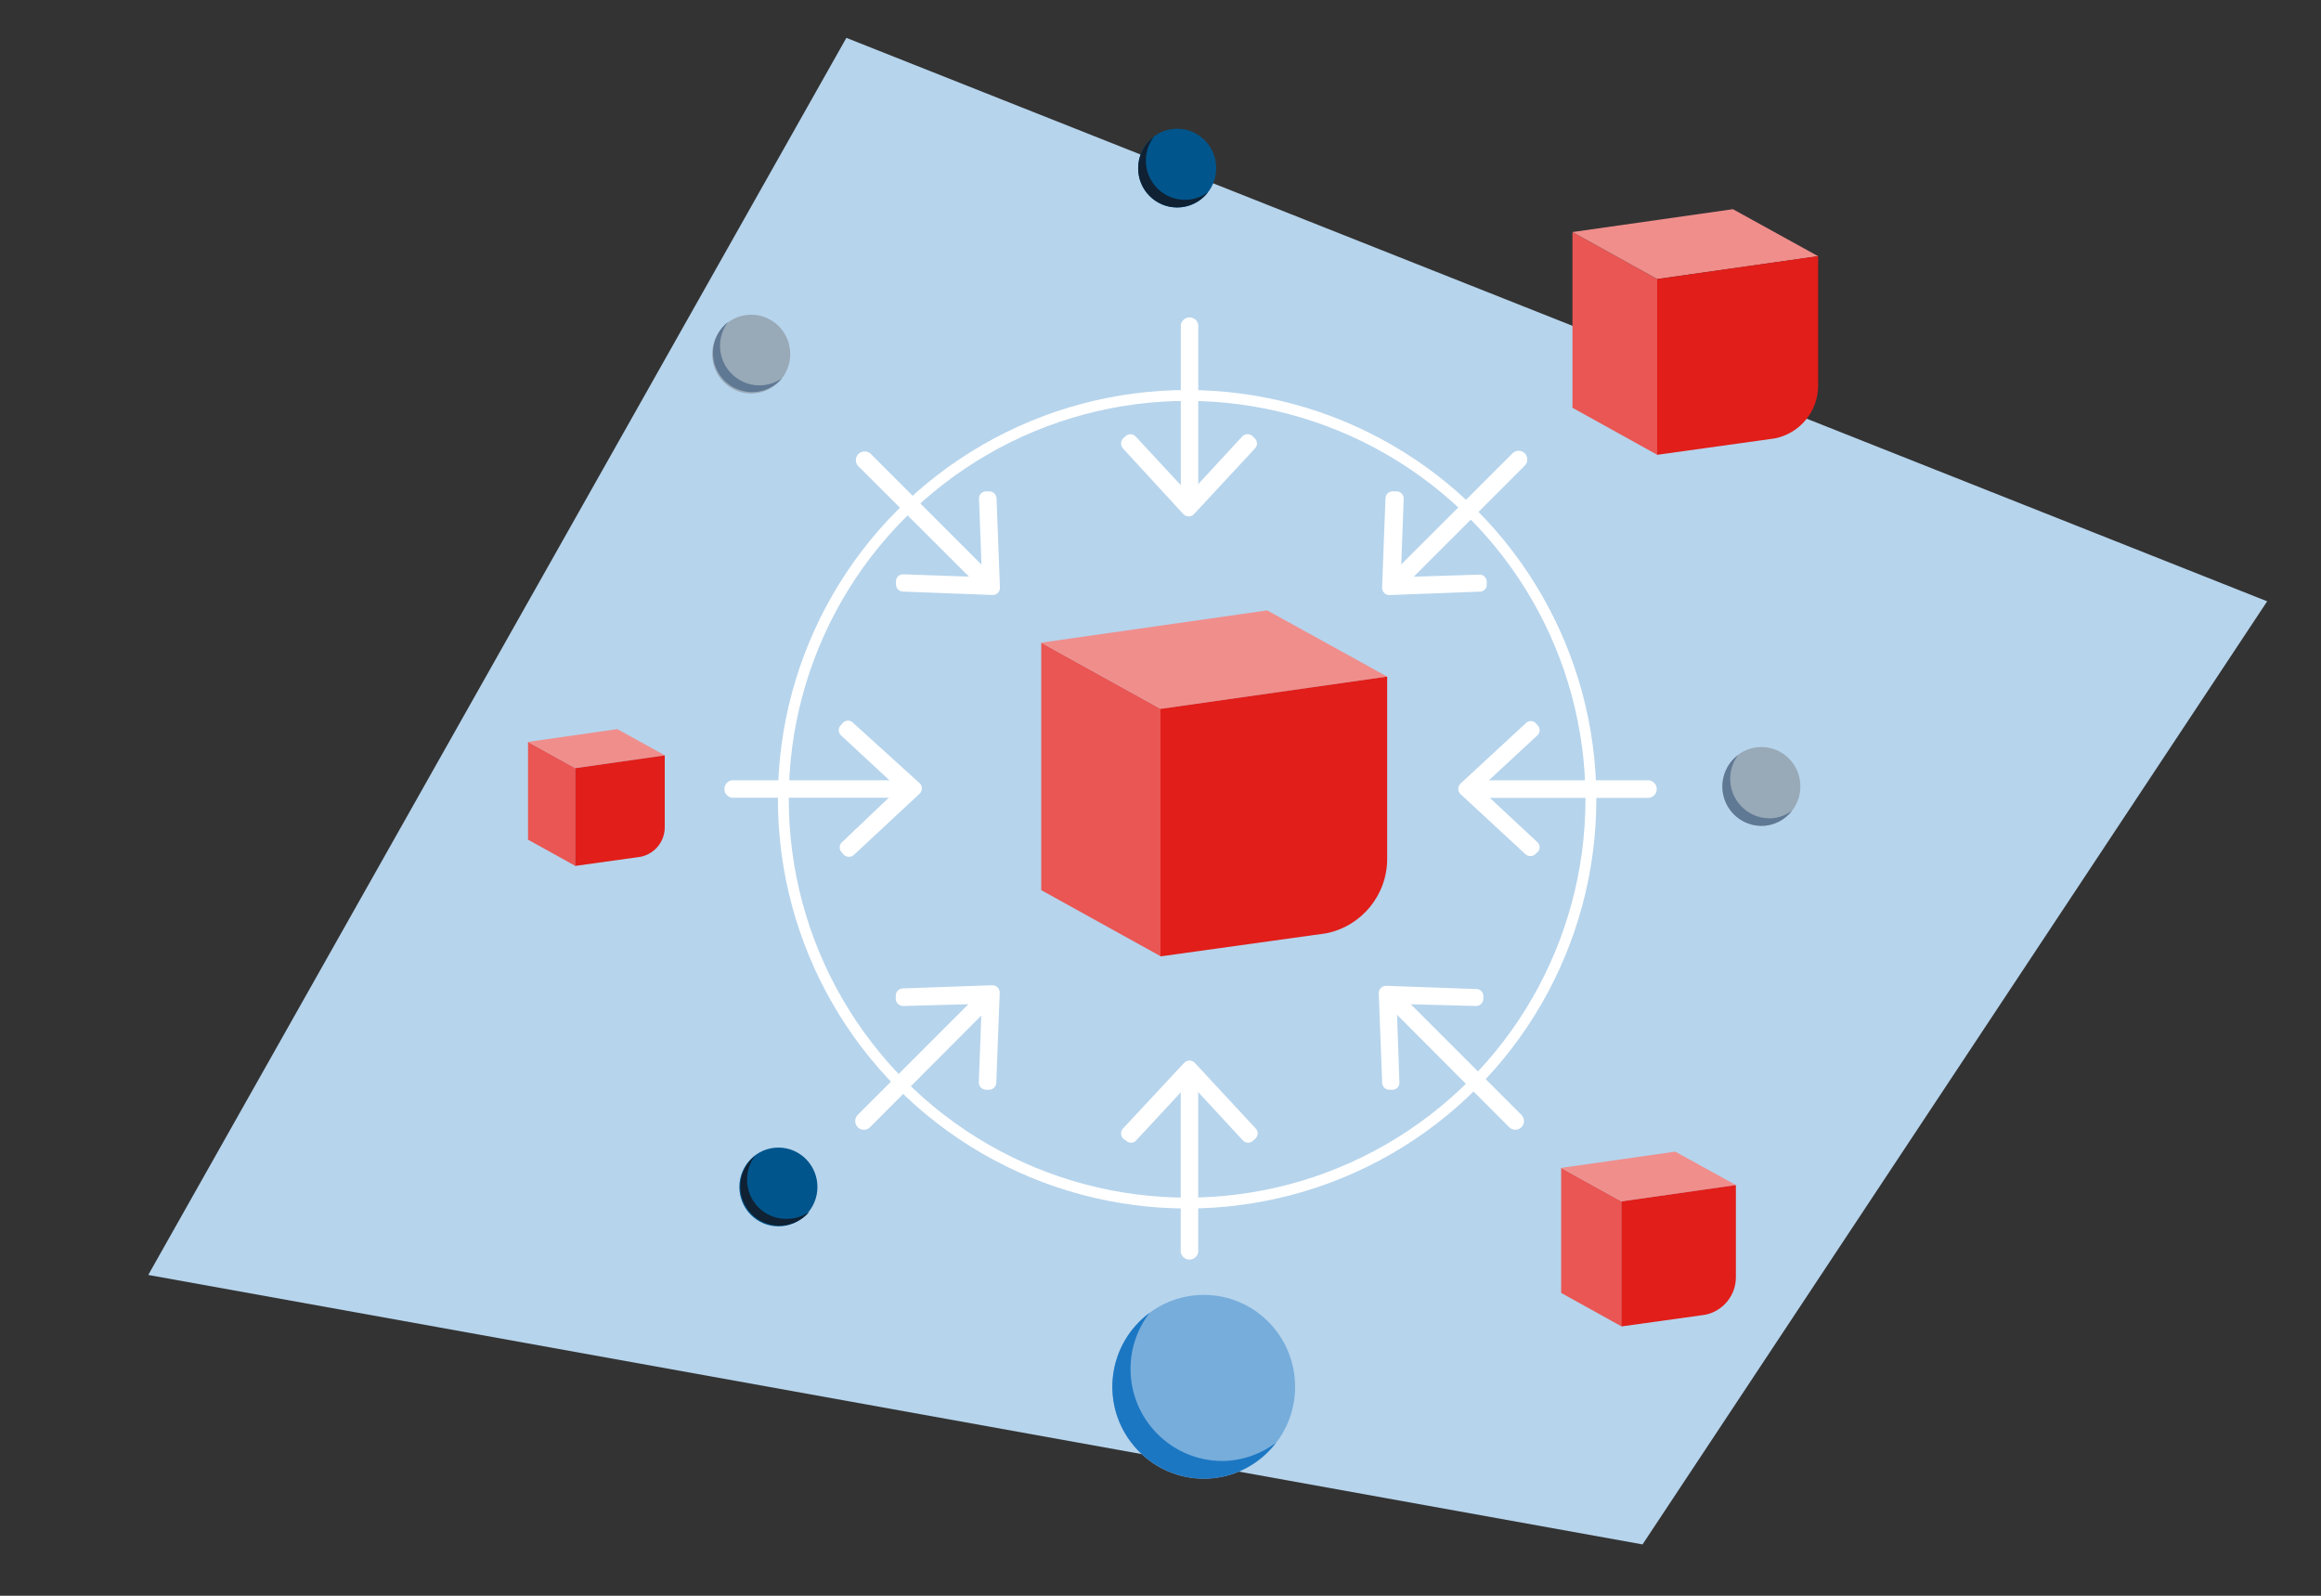
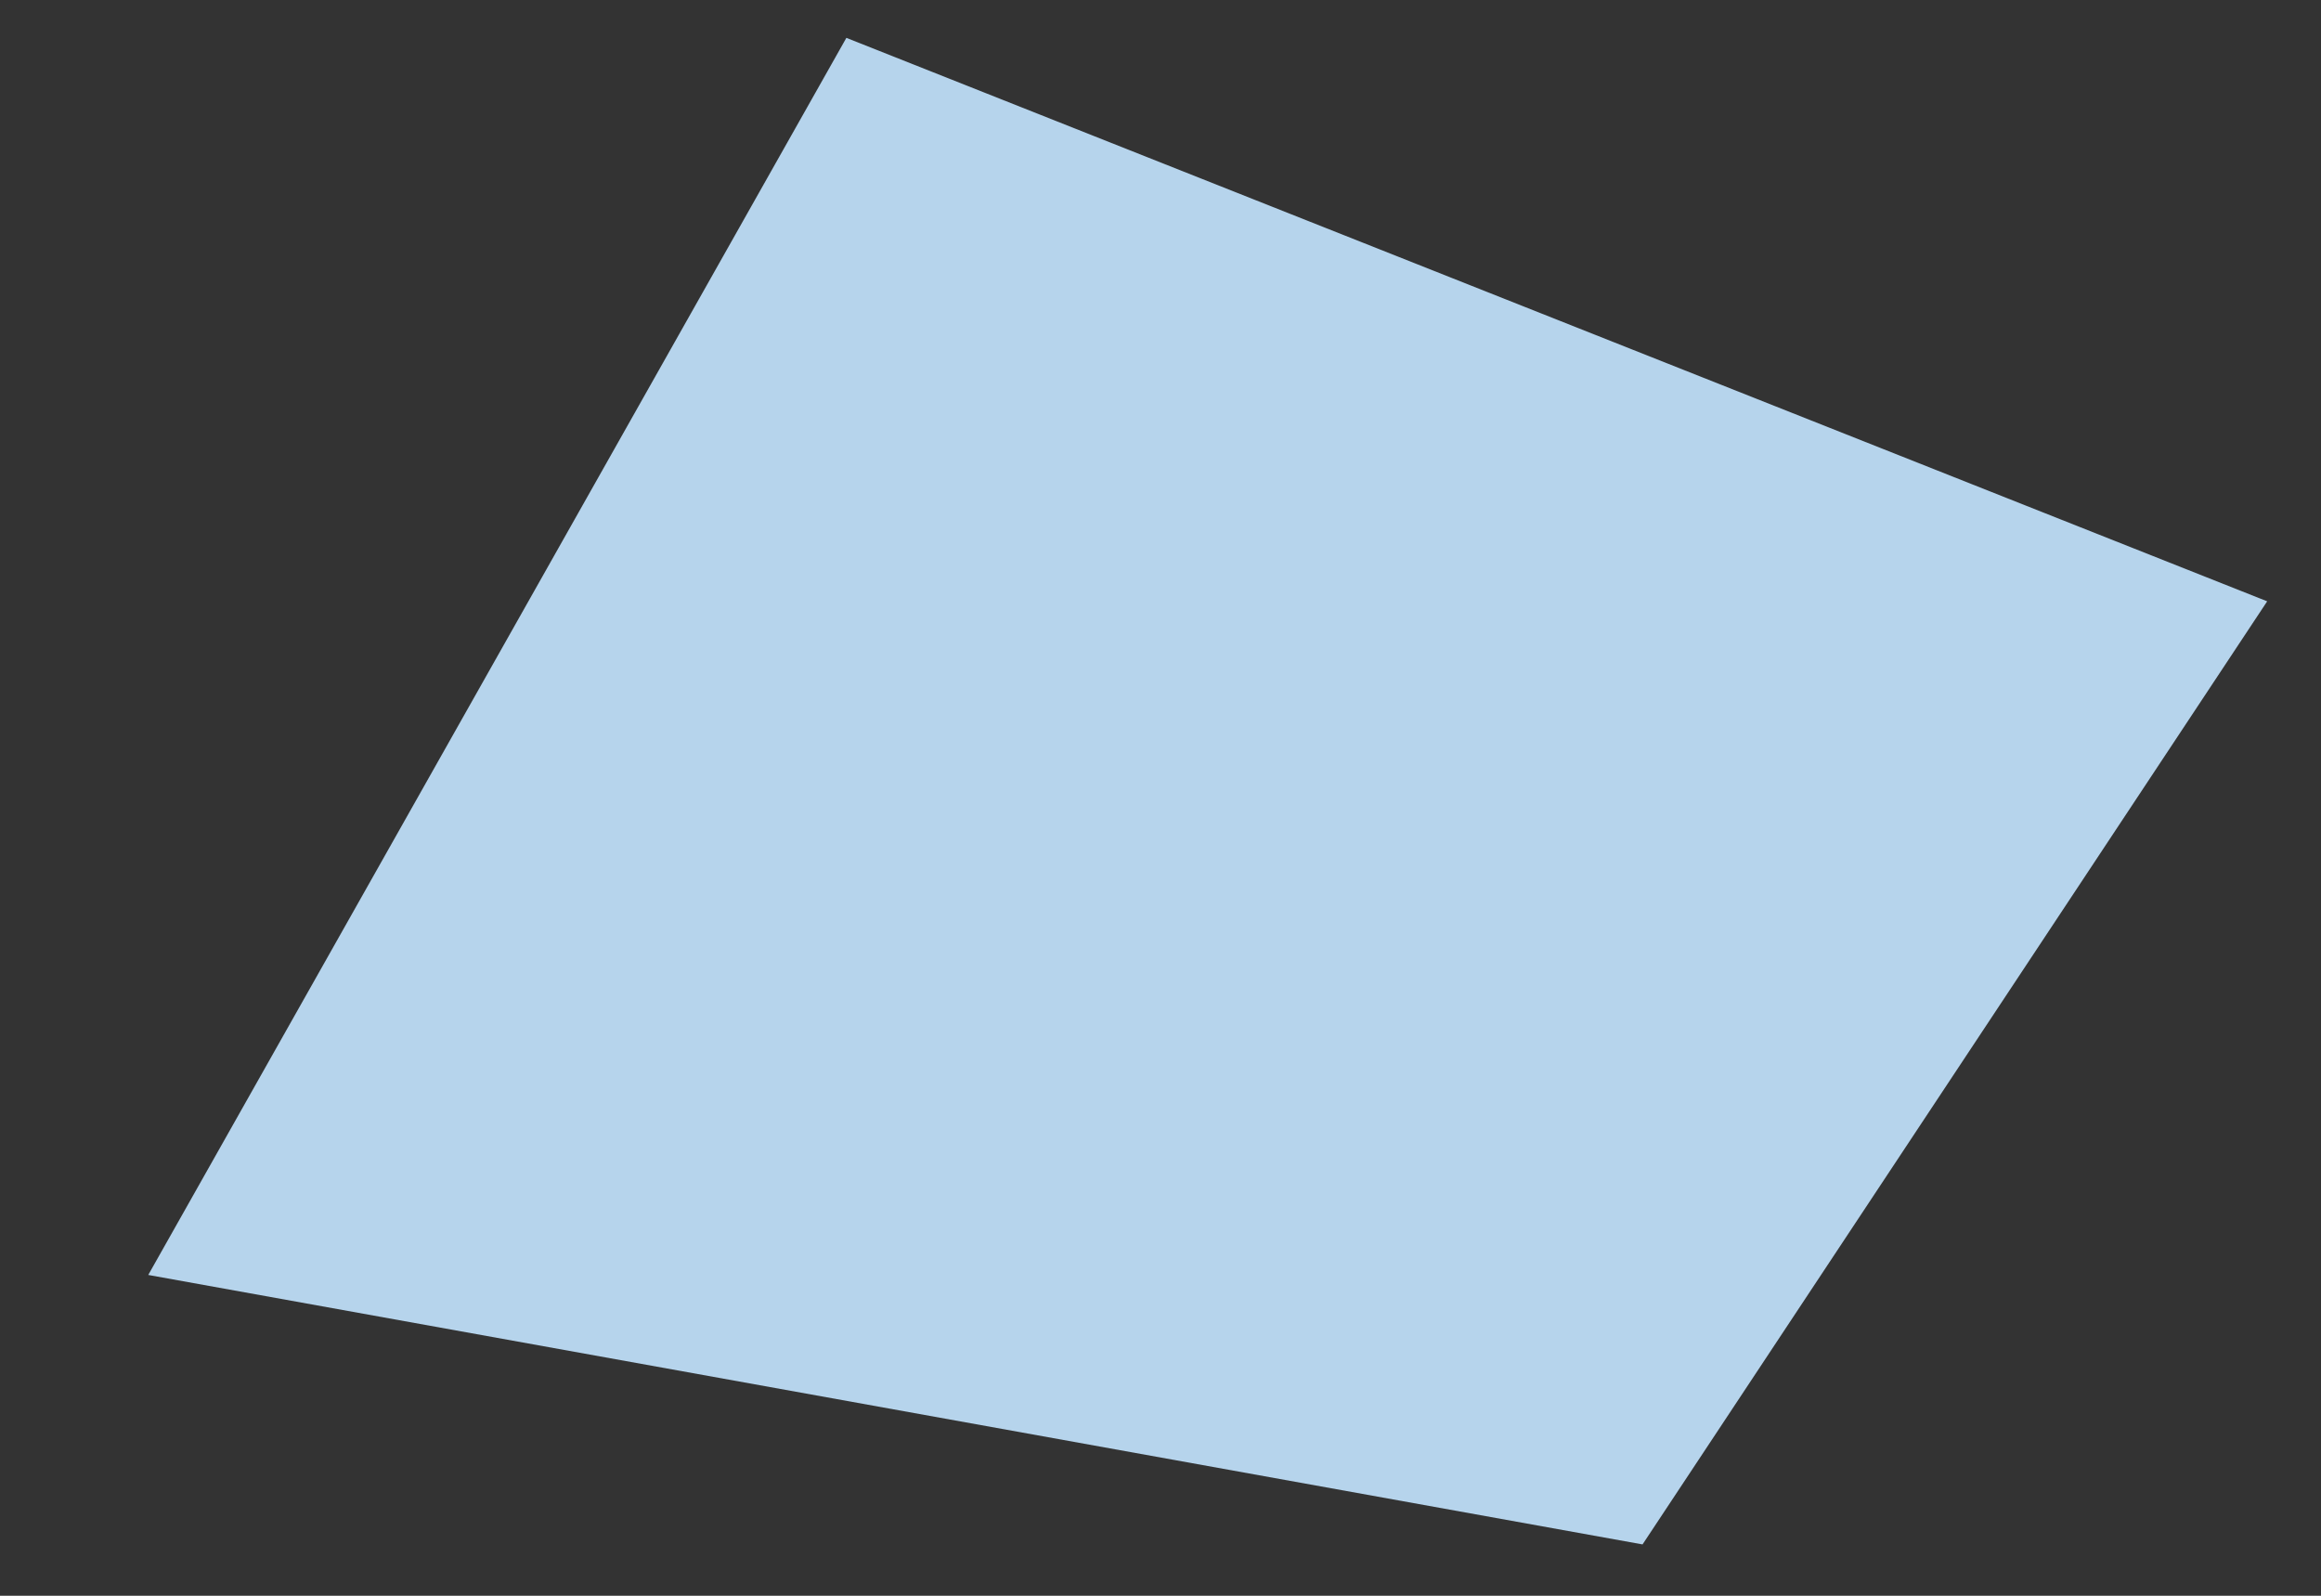
<svg xmlns="http://www.w3.org/2000/svg" id="b" viewBox="0 0 320 220">
  <rect x="0" y="0" width="320" height="220" fill="#333333" stroke="none" />
  <defs>
    <clipPath id="c">
-       <rect x="61.78" y="11.78" width="196.44" height="196.44" style="fill:none;" />
-     </clipPath>
+       </clipPath>
  </defs>
  <polygon points="226.46 212.92 20.44 175.77 116.69 5.22 312.58 82.9 226.46 212.92" style="fill:#b6d4ec;" />
  <g style="clip-path:url(#c);">
    <g style="isolation:isolate;">
      <polygon points="160.03 97.72 160.03 131.84 143.56 122.72 143.56 88.6 160.03 97.72" style="fill:#e95653;" />
      <polygon points="191.25 93.28 160.03 97.72 143.56 88.6 174.71 84.15 191.25 93.28" style="fill:#f08e8c;" />
      <path d="M191.25,93.28v25.05c.04,5.01-3.49,9.35-8.4,10.34l-22.85,3.18v-34.12l31.25-4.45Z" style="fill:#e11e19;" />
    </g>
    <path d="M164.01,70.27c-.67,0-1.21-.54-1.21-1.21h0v-23.91c-.1-.66.36-1.28,1.03-1.38.66-.1,1.28.36,1.38,1.03.02.12.02.24,0,.35v23.91c0,.66-.53,1.2-1.19,1.21Z" style="fill:#fff;" />
    <path d="M154.83,60.45l.34-.31c.38-.37.99-.37,1.37,0l6.67,7.19c.39.4,1.03.41,1.43.02,0,0,.01-.01.02-.02l6.64-7.19c.39-.37,1.01-.37,1.4,0l.31.31c.39.38.39,1,0,1.39,0,0,0,0,0,0l-8.4,9.05c-.39.4-1.03.41-1.43.02,0,0-.01-.01-.02-.02l-8.32-9.05c-.37-.39-.37-1.01,0-1.4Z" style="fill:#fff;" />
    <path d="M164.01,147.14c.66.01,1.19.55,1.19,1.21v23.91c.1.66-.36,1.28-1.03,1.38-.66.1-1.28-.36-1.38-1.03-.02-.12-.02-.24,0-.35v-23.91c0-.67.54-1.21,1.21-1.21h0Z" style="fill:#fff;" />
    <path d="M173.08,156.97l-.31.28c-.38.39-1,.39-1.39,0,0,0,0,0,0,0l-6.64-7.19c-.39-.4-1.03-.41-1.43-.02,0,0-.01.01-.02.02l-6.67,7.19c-.37.38-.97.39-1.35.02,0,0-.01-.01-.02-.02l-.41-.28c-.37-.39-.37-1.01,0-1.4l8.43-9.05c.39-.4,1.03-.41,1.43-.02,0,0,.01.01.02.02l8.4,9.05c.38.39.37,1.01-.02,1.39,0,0,0,0,0,0Z" style="fill:#fff;" />
    <path d="M191.61,81.1c-.47-.47-.47-1.23,0-1.71l16.93-16.9c.46-.46,1.22-.46,1.68,0,.47.47.47,1.23,0,1.71l-16.9,16.9c-.47.47-1.23.47-1.71,0Z" style="fill:#fff;" />
    <path d="M192.13,67.74h.44c.54.01.97.47.96,1.01,0,0,0,0,0,0l-.36,9.77c-.03.53.37.98.9,1.01.04,0,.07,0,.11,0l9.77-.31c.54-.03,1,.39,1.03.93h0v.44c.02.53-.4.97-.93.98-.04,0-.07,0-.11,0l-12.36.47c-.56.01-1.02-.42-1.03-.98,0-.02,0-.03,0-.05l.47-12.36c.04-.54.51-.95,1.05-.91.02,0,.04,0,.06,0Z" style="fill:#fff;" />
    <path d="M201.98,108.76c.01-.65.54-1.18,1.19-1.19h24.04c.67,0,1.21.55,1.21,1.22,0,.67-.54,1.21-1.21,1.21h-24.04c-.67-.01-1.2-.57-1.19-1.24,0,0,0,0,0,0Z" style="fill:#fff;" />
    <path d="M211.7,99.66l.28.31c.39.38.39,1,0,1.39,0,0,0,0,0,0l-7.16,6.64c-.4.39-.41,1.03-.02,1.43,0,0,.01.01.02.02l7.16,6.67c.38.37.39.97.02,1.35,0,0-.01.01-.02.02l-.28.26c-.39.37-1.01.37-1.4,0l-8.94-8.27c-.4-.39-.41-1.03-.02-1.43,0,0,.01-.01.02-.02l9.05-8.37c.37-.34.93-.34,1.29,0Z" style="fill:#fff;" />
    <path d="M191.15,136.8c.47-.47,1.23-.47,1.71,0l16.9,16.9c.47.47.47,1.23,0,1.71-.46.46-1.22.46-1.68,0l-16.93-16.98c-.43-.46-.43-1.17,0-1.63Z" style="fill:#fff;" />
    <path d="M204.51,137.32v.41c-.03.55-.49.97-1.03.96l-9.87-.26c-.54-.02-.99.41-1.01.95,0,.03,0,.05,0,.08l.34,9.77c.03.53-.38.98-.9,1.01,0,0-.02,0-.03,0h-.44c-.54.01-.99-.41-1.01-.96,0,0,0,0,0,0l-.47-12.36c0-.56.45-1.01,1.01-1.01,0,0,.02,0,.03,0l12.36.44c.54-.03,1,.39,1.03.93,0,0,0,.02,0,.03Z" style="fill:#fff;" />
    <path d="M136.87,81.1c.47-.47.47-1.23,0-1.71l-16.9-16.9c-.53-.41-1.29-.32-1.71.2-.35.44-.35,1.06,0,1.5l16.93,16.9c.46.46,1.22.46,1.68,0Z" style="fill:#fff;" />
    <path d="M136.35,67.74h-.41c-.53,0-.96.43-.96.95,0,.02,0,.04,0,.05l.36,9.77c.02.54-.41.99-.95,1.01-.03,0-.05,0-.08,0l-9.77-.34c-.53-.03-.98.38-1.01.9,0,0,0,.02,0,.03v.44c-.01.54.41.99.96,1.01,0,0,0,0,0,0l12.36.47c.54.02.99-.41,1.01-.95,0-.03,0-.05,0-.08l-.47-12.36c-.05-.53-.51-.92-1.03-.9Z" style="fill:#fff;" />
-     <path d="M126.04,108.76c-.01-.65-.54-1.18-1.19-1.19h-23.94c-.66.1-1.12.71-1.03,1.38.08.53.49.95,1.03,1.03h23.94c.66-.01,1.19-.55,1.19-1.21Z" style="fill:#fff;" />
    <path d="M116.21,99.66l-.28.31c-.39.38-.39,1,0,1.39,0,0,0,0,0,0l7.16,6.64c.4.39.41,1.03.02,1.43,0,0-.01.01-.02.02l-7.03,6.69c-.38.37-.39.97-.02,1.35,0,0,.01.01.02.02l.28.34c.39.37,1.01.37,1.4,0l9.05-8.43c.4-.39.41-1.03.02-1.43,0,0-.01-.01-.02-.02l-9.18-8.32c-.36-.39-.97-.41-1.35-.04-.02.01-.03.03-.04.04Z" style="fill:#fff;" />
    <path d="M136.87,136.8c-.47-.47-1.23-.47-1.71,0l-16.9,16.9c-.47.47-.47,1.23,0,1.71.46.46,1.22.46,1.68,0l16.93-16.98c.43-.46.43-1.17,0-1.63Z" style="fill:#fff;" />
    <path d="M123.5,137.32v.41c.03.55.49.97,1.03.96l9.77-.26c.54-.02.99.41,1.01.95,0,.03,0,.05,0,.08l-.36,9.77c0,.54.42.98.96,1.01h.44c.54,0,.98-.42,1.01-.96l.47-12.36c.04-.55-.37-1.04-.92-1.09-.05,0-.11,0-.16,0l-12.36.44c-.52.05-.91.51-.88,1.03Z" style="fill:#fff;" />
    <ellipse cx="162.3" cy="23.18" rx="5.38" ry="5.43" style="fill:#00558c;" />
    <path d="M163.36,27.55c-2.98-.01-5.39-2.44-5.38-5.43h0c0-1.2.41-2.36,1.14-3.31-1.38,1.03-2.19,2.65-2.2,4.37-.02,2.97,2.37,5.39,5.34,5.41,1.68.01,3.28-.77,4.3-2.1-.92.69-2.05,1.07-3.21,1.06Z" style="fill:#0f2133;" />
    <ellipse cx="242.84" cy="108.42" rx="5.38" ry="5.43" style="fill:#98a9b7;" />
    <path d="M243.9,112.82c-3.01-.05-5.41-2.53-5.36-5.54.02-1.15.4-2.27,1.1-3.19-2.4,1.8-2.88,5.2-1.09,7.6,1.01,1.35,2.6,2.16,4.29,2.17,1.67,0,3.24-.79,4.24-2.12-.91.71-2.03,1.09-3.18,1.09Z" style="fill:#5f7894;" />
    <ellipse cx="107.32" cy="163.64" rx="5.38" ry="5.43" style="fill:#00558c;" />
    <path d="M108.38,168.04c-2.97,0-5.38-2.41-5.38-5.38,0,0,0-.02,0-.03-.02-1.2.39-2.37,1.14-3.31-2.35,1.84-2.76,5.23-.93,7.58,1.84,2.35,5.23,2.76,7.58.93.29-.22.55-.48.79-.76-.94.65-2.06.99-3.21.96Z" style="fill:#0f2133;" />
    <ellipse cx="103.57" cy="48.82" rx="5.38" ry="5.43" style="fill:#98a9b7;" />
    <path d="M104.63,53.13c-3.01-.05-5.41-2.53-5.36-5.54.02-1.15.4-2.27,1.1-3.19-2.35,1.84-2.76,5.23-.93,7.58,1.84,2.35,5.23,2.76,7.58.93.29-.22.55-.48.79-.76-.93.65-2.04,1-3.18.98Z" style="fill:#5f7894;" />
    <ellipse cx="165.97" cy="191.19" rx="12.59" ry="12.67" style="fill:#77addb;" />
    <path d="M168.45,201.42c-7.01-.06-12.64-5.8-12.58-12.81.02-2.76.95-5.43,2.62-7.61-5.62,4.16-6.81,12.09-2.65,17.71,2.38,3.21,6.13,5.12,10.12,5.14,3.91,0,7.59-1.83,9.95-4.94-2.16,1.62-4.78,2.5-7.47,2.51Z" style="fill:#1c77c3;" />
    <g style="isolation:isolate;">
      <polygon points="228.49 38.47 228.49 62.7 216.8 56.22 216.8 31.99 228.49 38.47" style="fill:#e95653;" />
      <polygon points="250.67 35.32 228.49 38.47 216.8 31.99 238.92 28.84 250.67 35.32" style="fill:#f08e8c;" />
      <path d="M250.67,35.32v17.78c.03,3.56-2.48,6.64-5.97,7.34l-16.22,2.26v-24.23l22.19-3.16Z" style="fill:#e11e19;" />
    </g>
    <g style="isolation:isolate;">
      <polygon points="79.31 105.88 79.31 119.37 72.8 115.76 72.8 102.28 79.31 105.88" style="fill:#e95653;" />
      <polygon points="91.65 104.13 79.31 105.88 72.8 102.28 85.11 100.52 91.65 104.13" style="fill:#f08e8c;" />
-       <path d="M91.65,104.13v9.9c.01,1.98-1.38,3.69-3.32,4.09l-9.03,1.26v-13.48l12.35-1.76Z" style="fill:#e11e19;" />
    </g>
    <g style="isolation:isolate;">
      <polygon points="223.56 165.62 223.56 182.86 215.24 178.25 215.24 161.01 223.56 165.62" style="fill:#e95653;" />
      <polygon points="239.33 163.38 223.56 165.62 215.24 161.01 230.97 158.77 239.33 163.38" style="fill:#f08e8c;" />
-       <path d="M239.33,163.38v12.66c.02,2.53-1.76,4.72-4.24,5.22l-11.55,1.61v-17.24l15.79-2.25Z" style="fill:#e11e19;" />
+       <path d="M239.33,163.38v12.66l-11.55,1.61v-17.24l15.79-2.25Z" style="fill:#e11e19;" />
    </g>
    <circle cx="163.67" cy="110.19" r="55.67" style="fill:none; stroke:#fff; stroke-miterlimit:10; stroke-width:1.5px;" />
  </g>
</svg>